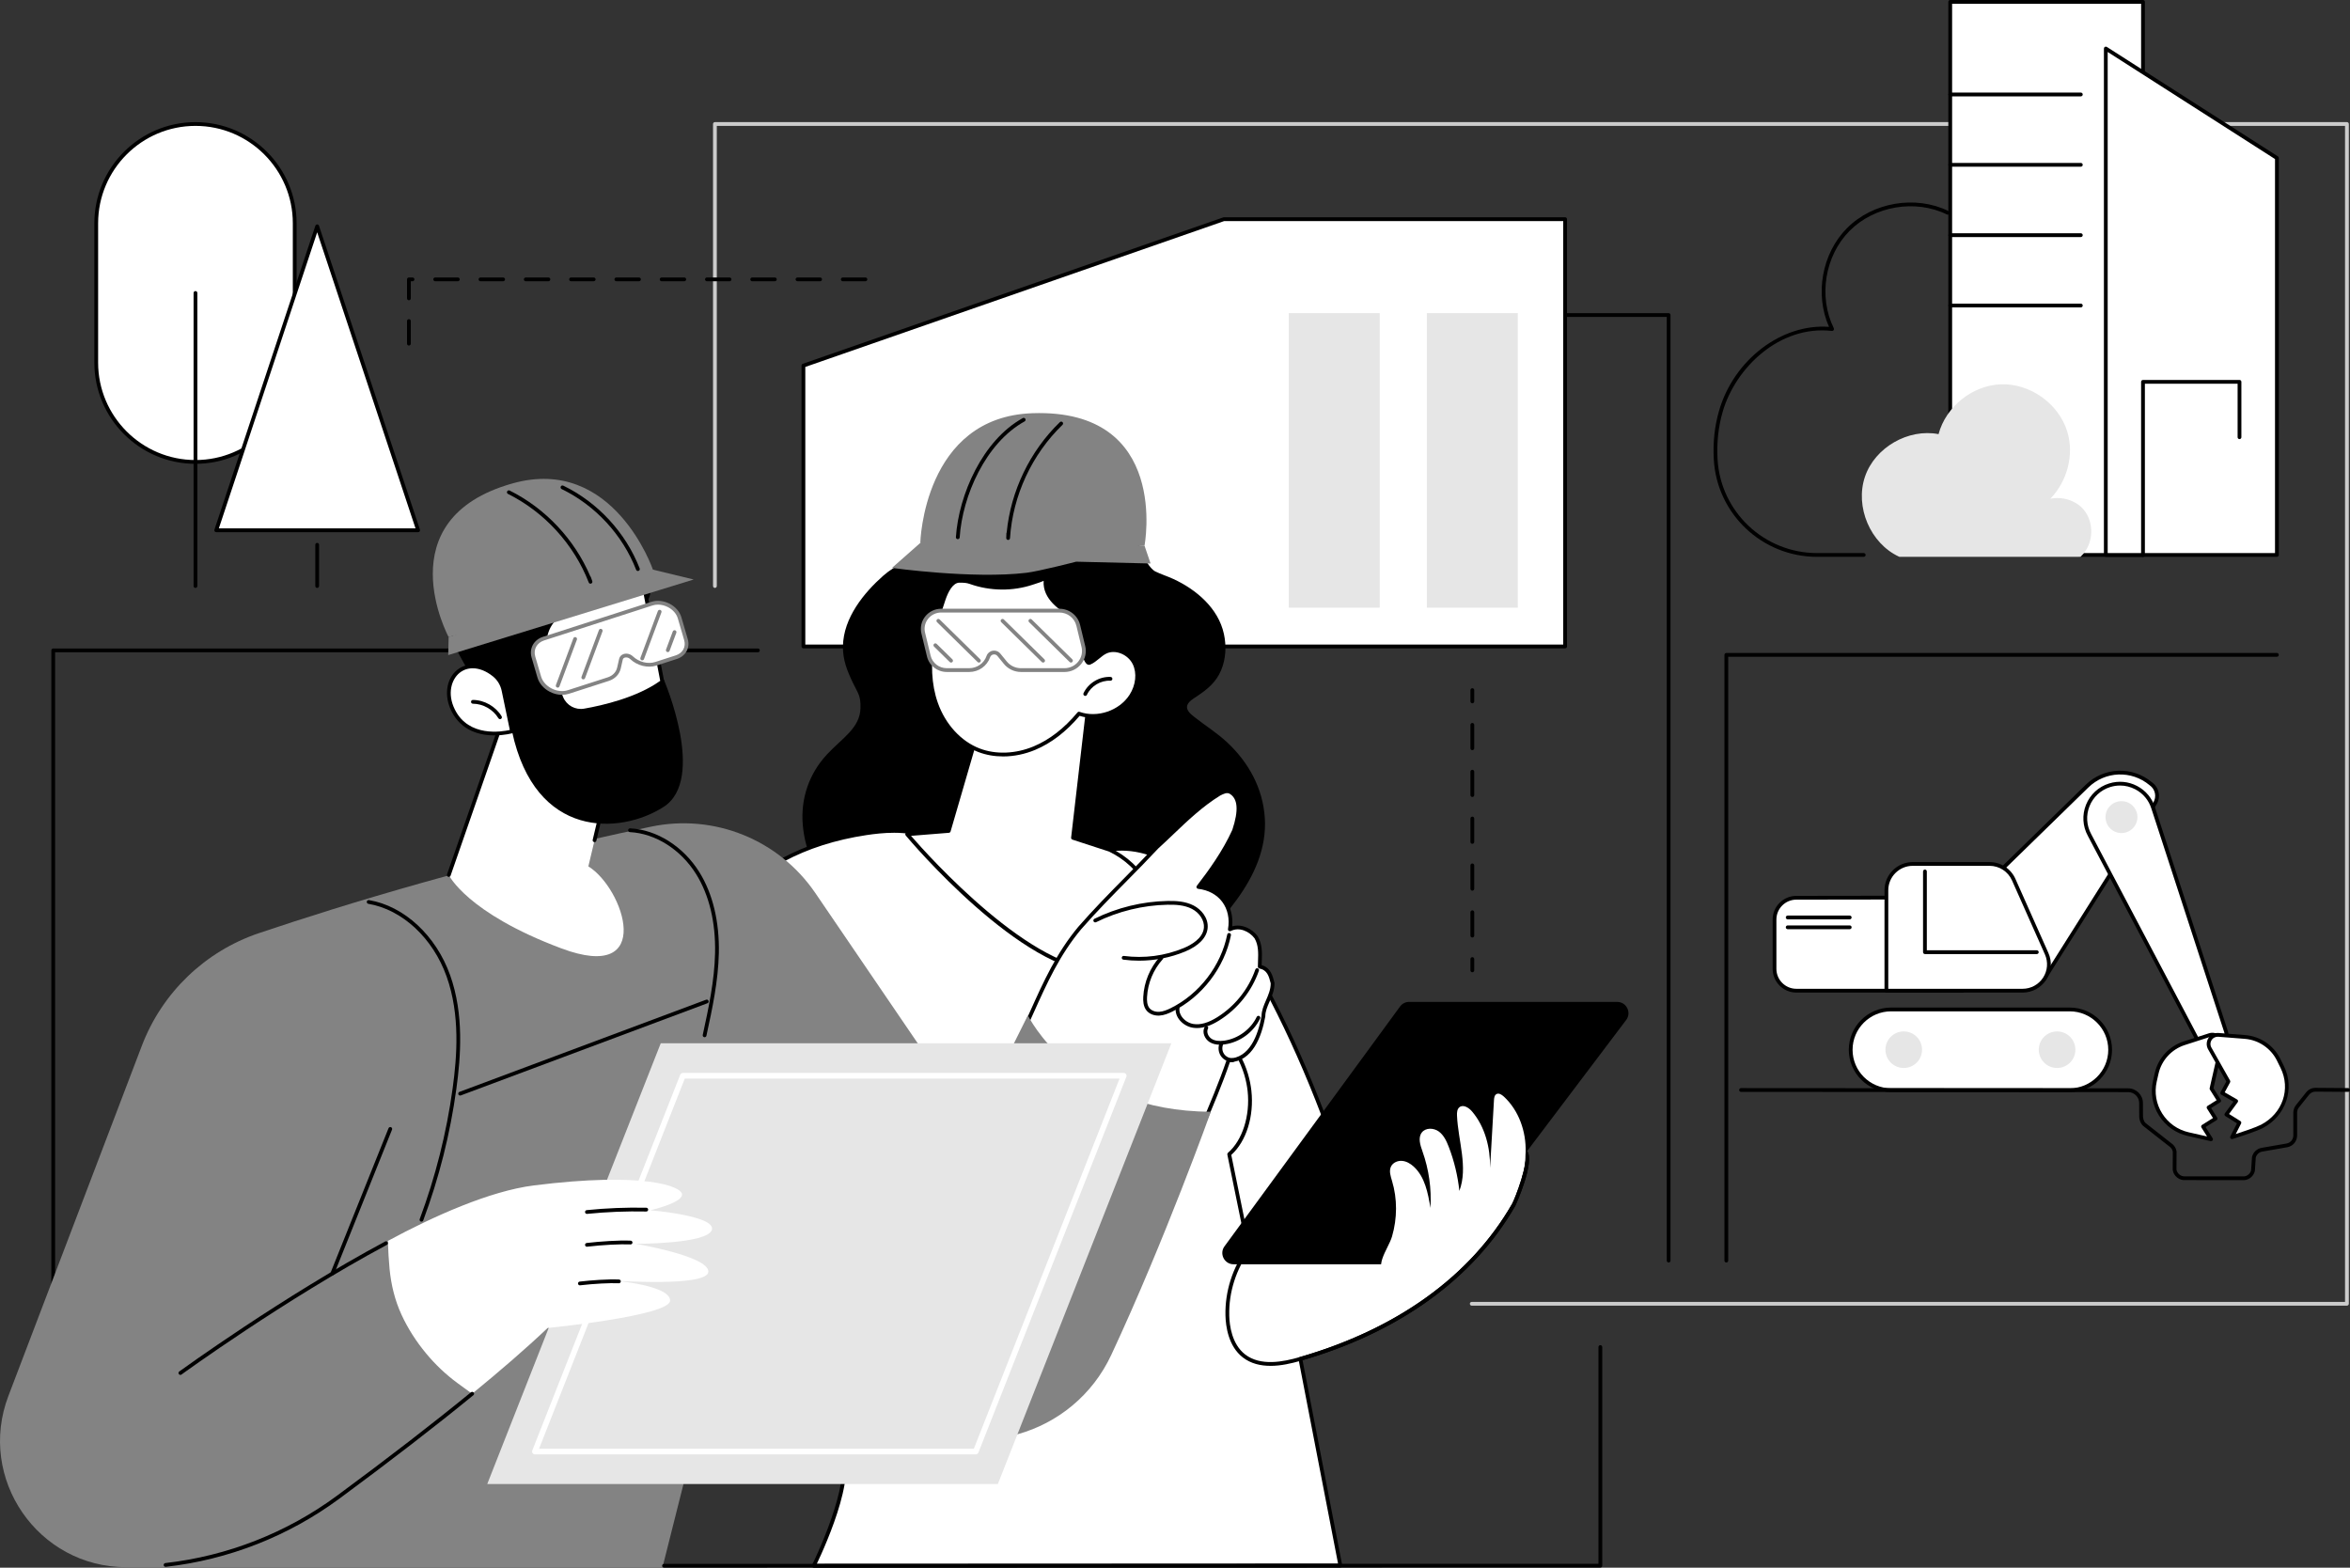
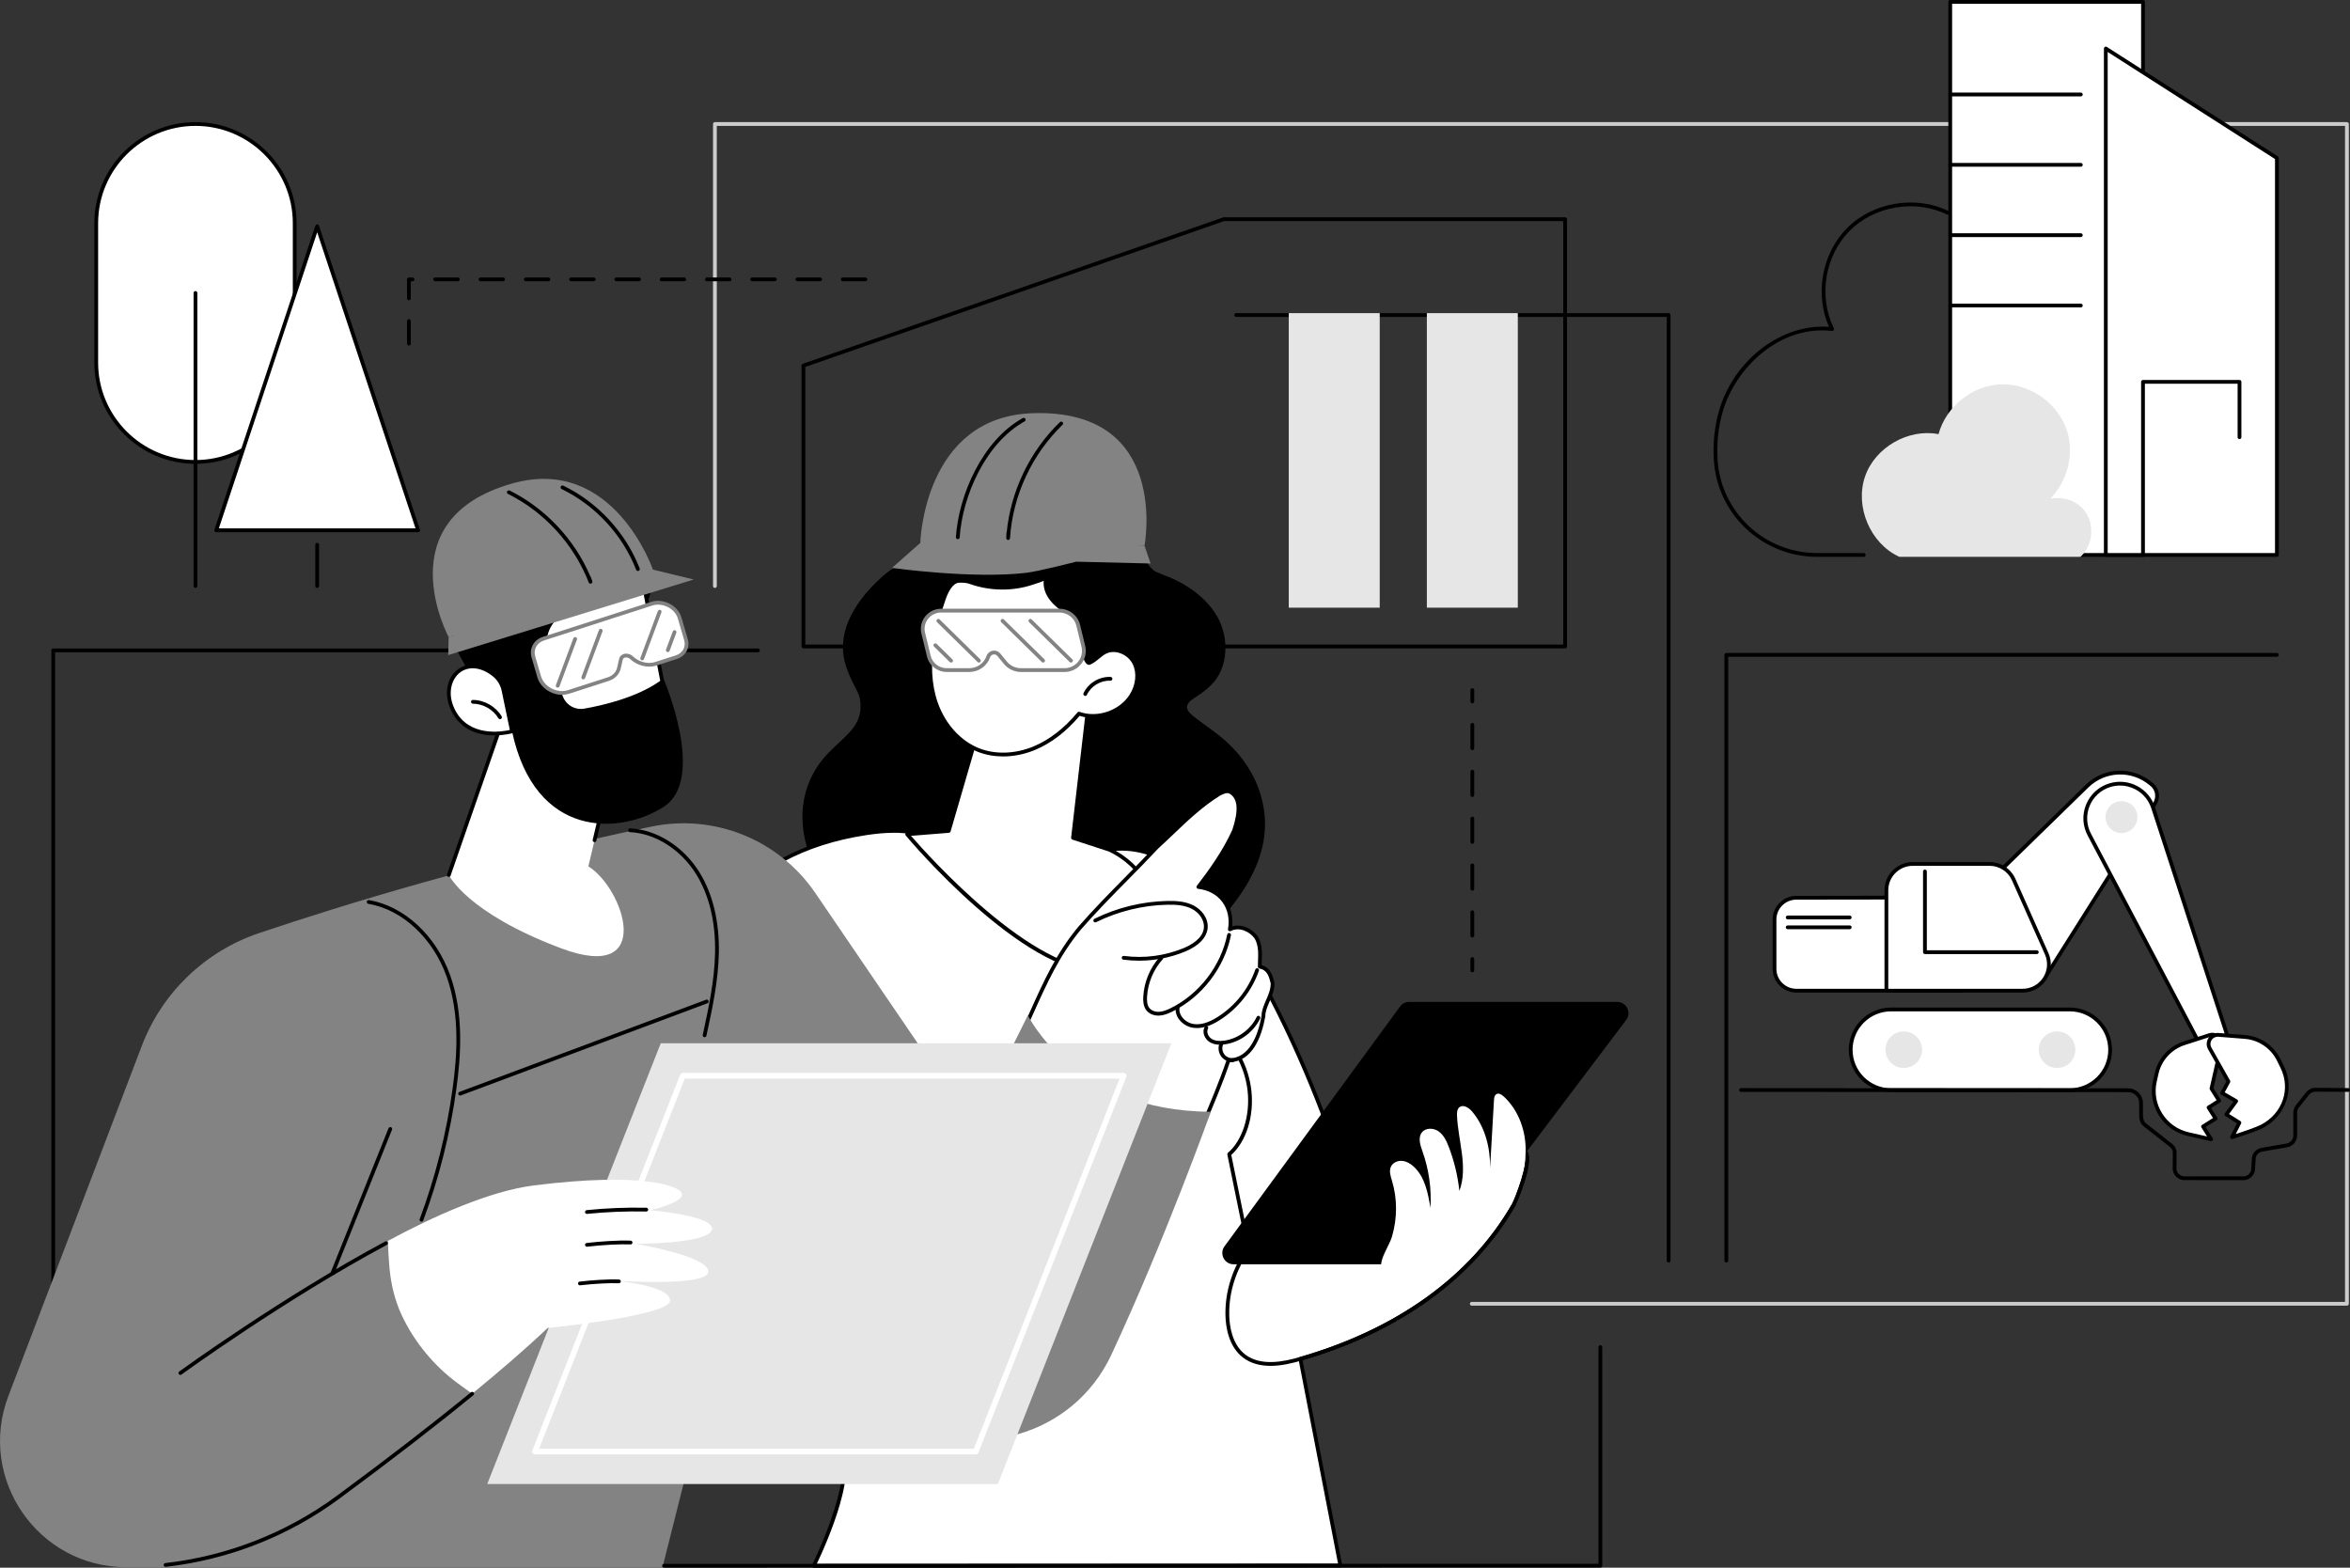
<svg xmlns="http://www.w3.org/2000/svg" id="Ebene_2" viewBox="0 0 1245.38 830.74">
  <rect x="0" y="0" width="1245.38" height="830.74" fill="#333333" stroke="none" />
  <defs>
    <style>      .cls-1 {        fill: #838383;      }      .cls-2 {        fill: #fff;      }      .cls-3 {        fill: #ccc;      }      .cls-4 {        fill: #e6e6e6;      }    </style>
  </defs>
  <g id="Illustration">
    <g id="Visiting_construction_site">
      <path class="cls-3" d="M1243.75,691.9h-463.8c-.55,0-1-.45-1-1s.45-1,1-1h462.8V66.71H379.87v243.84c0,.55-.45,1-1,1s-1-.45-1-1V65.71c0-.55.45-1,1-1h864.89c.55,0,1,.45,1,1v625.18c0,.55-.45,1-1,1Z" />
      <g>
        <g>
          <g>
            <polygon class="cls-2" points="1135.68 294.08 1102.09 294.08 1033.52 263.08 1033.52 1 1135.68 1 1135.68 294.08" />
            <path d="M1135.68,295.08h-33.58c-.14,0-.28-.03-.41-.09l-68.58-31c-.36-.16-.59-.52-.59-.91V1c0-.55.45-1,1-1h102.16c.55,0,1,.45,1,1v293.08c0,.55-.45,1-1,1ZM1102.31,293.08h32.37V2h-100.16v260.43l67.79,30.65Z" />
          </g>
          <path d="M1102.74,51.06h-69.22c-.55,0-1-.45-1-1s.45-1,1-1h69.22c.55,0,1,.45,1,1s-.45,1-1,1Z" />
          <path d="M1102.74,88.34h-69.22c-.55,0-1-.45-1-1s.45-1,1-1h69.22c.55,0,1,.45,1,1s-.45,1-1,1Z" />
          <path d="M1102.74,125.62h-69.22c-.55,0-1-.45-1-1s.45-1,1-1h69.22c.55,0,1,.45,1,1s-.45,1-1,1Z" />
          <path d="M1102.74,162.9h-69.22c-.55,0-1-.45-1-1s.45-1,1-1h69.22c.55,0,1,.45,1,1s-.45,1-1,1Z" />
        </g>
        <g>
          <g>
            <polygon class="cls-2" points="1206.65 294.08 1115.96 294.08 1115.96 25.71 1206.65 83.73 1206.65 294.08" />
            <path d="M1206.65,295.08h-90.68c-.55,0-1-.45-1-1V25.71c0-.37.2-.7.52-.88.32-.17.71-.16,1.02.03l90.68,58.02c.29.18.46.5.46.84v210.35c0,.55-.45,1-1,1ZM1116.96,293.08h88.68V84.28l-88.68-56.74v265.54Z" />
          </g>
          <path d="M1135.68,295.08c-.55,0-1-.45-1-1v-91.74c0-.55.45-1,1-1h51.14c.55,0,1,.45,1,1v29.35c0,.55-.45,1-1,1s-1-.45-1-1v-28.35h-49.14v90.74c0,.55-.45,1-1,1Z" />
        </g>
        <g>
          <path class="cls-4" d="M1006.8,294.08c-14.72-6.8-22.73-25.83-17.5-41.18,5.23-15.36,22.95-25.26,38.77-21.67,3.43-14.61,17.37-26.06,32.36-26.58,14.99-.52,29.7,9.93,34.14,24.26,4.44,14.33-1.78,31.27-14.44,39.32,6.83-5.27,17.73-4.13,23.31,2.45,5.59,6.57,4.96,17.52-1.34,23.41h-95.3Z" />
          <path class="cls-4" d="M1102.49,295.08h-95.91l-.2-.09c-15.21-7.02-23.46-26.44-18.03-42.41,5.27-15.49,22.96-25.62,38.98-22.52,3.9-14.6,17.94-25.87,33.06-26.4,15.47-.54,30.55,10.19,35.13,24.96,3.82,12.34,0,26.51-8.97,35.68,6.34-1.27,13.43.77,17.66,5.74,5.92,6.96,5.25,18.55-1.42,24.79l-.29.27ZM1007.02,293.08h94.67c5.67-5.6,6.16-15.67.99-21.76-4.88-5.74-14.04-7.08-20.48-3.29-.5.36-1.01.71-1.54,1.04l-1.15-1.64c.5-.39,1.03-.75,1.58-1.07,11.29-8.17,16.66-23.8,12.52-37.16-4.32-13.94-18.58-24.05-33.15-23.55-14.58.51-28.09,11.6-31.43,25.81l-.23.97-.97-.22c-15.31-3.49-32.54,6.14-37.6,21.01-5.09,14.98,2.58,33.17,16.78,39.86Z" />
        </g>
        <path d="M987.69,295.08h-24.71c-29.11,0-53.16-22.69-54.76-51.67-.5-8.97.44-17.62,2.78-25.71,7.84-27.15,33.25-46.35,58.29-44.49-7.66-17.2-3.79-38.92,9.51-52.3,13.72-13.8,36.36-17.61,53.84-9.06.5.24.7.84.46,1.34-.24.5-.84.7-1.34.46-16.73-8.19-38.41-4.54-51.55,8.67-13.13,13.21-16.66,34.91-8.38,51.61.16.33.13.72-.08,1.02-.21.3-.56.46-.93.42-27.58-3.15-51.1,19.34-57.9,42.89-2.28,7.88-3.19,16.3-2.7,25.04,1.54,27.91,24.71,49.78,52.76,49.78h24.71c.55,0,1,.45,1,1s-.45,1-1,1Z" />
      </g>
      <g>
        <path d="M914.87,669.02c-.55,0-1-.45-1-1v-320.99c0-.55.45-1,1-1h291.77c.55,0,1,.45,1,1s-.45,1-1,1h-290.77v319.99c0,.55-.45,1-1,1Z" />
        <path d="M884.29,669.02c-.55,0-1-.45-1-1V167.94h-228.18c-.55,0-1-.45-1-1s.45-1,1-1h229.18c.55,0,1,.45,1,1v501.09c0,.55-.45,1-1,1Z" />
      </g>
      <g>
        <g>
-           <polygon class="cls-2" points="829.43 342.58 425.77 342.58 425.77 193.74 648.59 116.15 829.43 116.15 829.43 342.58" />
          <path d="M829.43,343.58h-403.66c-.55,0-1-.45-1-1v-148.85c0-.43.27-.8.67-.94l222.82-77.59c.11-.04.22-.06.33-.06h180.84c.55,0,1,.45,1,1v226.43c0,.55-.45,1-1,1ZM426.77,341.58h401.66V117.15h-179.67l-221.99,77.3v147.13Z" />
        </g>
        <g>
          <rect class="cls-4" x="757.15" y="166.94" width="46.2" height="154.09" />
          <path class="cls-4" d="M804.36,322.02h-48.2v-156.09h48.2v156.09ZM758.15,320.02h44.2v-152.09h-44.2v152.09Z" />
        </g>
        <g>
          <rect class="cls-4" x="683.97" y="166.94" width="46.2" height="154.09" />
          <path class="cls-4" d="M731.18,322.02h-48.2v-156.09h48.2v156.09ZM684.97,320.02h44.2v-152.09h-44.2v152.09Z" />
        </g>
      </g>
      <g>
        <path d="M28.21,724.22c-.55,0-1-.45-1-1v-378.57c0-.55.45-1,1-1h373.45c.55,0,1,.45,1,1s-.45,1-1,1H29.21v377.57c0,.55-.45,1-1,1Z" />
        <g>
          <g>
            <path d="M438.28,399.75c8.11-8.69,17.45-13.91,17.73-24.47.18-6.7-1.25-7.68-4-13.41-3.09-6.46-5.4-12.18-5.29-19.41.24-15.17,11.31-28.51,21.4-37.41,6.4-5.64,14.42-8.86,22.33-11.37,6.26-1.99,1.25-17.24,3.3-23.48.63-1.91,1.42-3.78,2.37-5.59,4.88-9.33,13.73-15.94,23.29-19.89,10.85-4.47,22.91-5.25,34.51-4.55,11.59.7,23.43,2.41,33.84,7.87,4.87,2.56,9.34,6.08,12.9,10.32,5.7,5.01-3.78,2.23-2.77,10.11.38,2.94-5.51,2.75-6.17,5.65-.82,3.57,14.29,15.01,14.11,18.7-.14,2.86,4.06,8.83,6.33,9.96,3.12,1.54,6.49,2.57,9.66,4.03,12.14,5.59,23.82,15.48,26.79,29.1,1.39,6.37,1.06,13.13-1.44,19.19-2.67,6.45-7.37,10.23-13.02,13.99-1.73,1.15-4.27,2.59-4.96,4.7-.8,2.46,1.8,4.6,3.5,5.95,5.86,4.66,12.18,8.55,17.68,13.69,11.36,10.61,18.89,24.3,19.92,39.97,1.06,16.07-5.69,30.84-15.01,43.53-4.49,6.12-9.37,12-14.4,17.68-5.42,6.12-11.42,11.19-19.04,14.31-7.57,3.1-15.92,4.53-23.97,5.82-8.23,1.31-16.52,2.18-24.84,2.54-16.25.7-32.58-.54-48.57-3.52-15.72-2.93-31.1-7.67-45.72-14.16-13.37-5.93-26.29-13.79-36.23-24.66-9.63-10.53-15.86-23.55-17.08-37.85-1.18-13.94,3.34-27.13,12.86-37.33Z" />
            <g>
              <g>
                <path class="cls-2" d="M442.3,766.26c-20.28-10.58-33.11-31.32-42.82-52.03-22.83-48.69-33.9-102.65-33.73-156.42.08-26.67,3.4-54.72,18.98-76.36,16.87-23.42,45.7-35.58,74.23-39.88,11.49-1.73,23.69-2.28,34.29,2.5,13.77,6.21,22.16,20.02,32.53,31.01,12.06,12.77,27.63,22.2,44.53,26.97,10.79,3.05,23.83,3.8,30.88-6.55,3.16-4.63,4.14-10.37,3.39-15.93-1.55-11.67-9.18-20.66-16.58-29.27,14.21-2.3,28.82,3.38,40.04,12.4,11.22,9.02,19.52,21.11,27.08,33.36,23.11,37.43,40.87,78,55.08,119.63,5.03,14.73,9.68,30.12,8.08,45.6-1.81,17.51-5.06,34.23-17.99,46.18-4.18,3.87-11.63,10.24-11.63,10.24l21.64,111.89-279.05.12s27.21-55.03,11.04-63.46Z" />
                <path d="M431.26,830.72c-.35,0-.67-.18-.85-.47-.18-.29-.2-.66-.05-.97,7.45-15.06,24.02-55.58,11.47-62.13-21.88-11.41-34.61-34.05-43.26-52.49-22.31-47.58-34-101.82-33.83-156.85.07-23.53,2.32-53.55,19.17-76.94,15.11-20.98,41.71-35.28,74.89-40.28,10.17-1.53,23.32-2.62,34.85,2.58,10.25,4.62,17.62,13.43,24.75,21.95,2.61,3.11,5.3,6.33,8.09,9.28,12.01,12.71,27.25,21.95,44.08,26.7,9.79,2.76,22.91,3.94,29.79-6.15,2.84-4.16,3.98-9.58,3.23-15.24-1.54-11.53-9.4-20.68-16.35-28.75-.24-.27-.31-.65-.18-.99.12-.34.42-.59.78-.64,13.3-2.15,28.18,2.44,40.83,12.61,11.43,9.19,19.88,21.59,27.3,33.61,21.47,34.77,39.52,73.97,55.18,119.84,5.01,14.66,9.76,30.29,8.13,46.03-1.66,15.99-4.57,34.12-18.3,46.81-3.56,3.29-9.55,8.46-11.22,9.89l21.53,111.32c.06.29-.02.6-.21.83-.19.23-.47.36-.77.36l-279.05.12ZM473.64,441.31c-5.14,0-10.12.58-14.53,1.24-32.65,4.92-58.78,18.94-73.57,39.47-16.52,22.93-18.72,52.54-18.79,75.78-.17,54.74,11.46,108.68,33.64,155.99,8.51,18.16,21.02,40.43,42.37,51.57h0c15.52,8.1-5.6,54.34-9.9,63.35l276.24-.12-21.41-110.7c-.07-.35.06-.72.33-.95.07-.06,7.48-6.41,11.6-10.22,13.22-12.23,16.05-29.92,17.67-45.55,1.59-15.34-3.1-30.73-8.03-45.18-15.61-45.72-33.6-84.79-54.99-119.43-7.33-11.87-15.66-24.1-26.85-33.1-11.63-9.35-25.17-13.83-37.46-12.44,6.81,7.95,14.09,16.96,15.62,28.4.82,6.15-.45,12.06-3.56,16.63-5.97,8.77-17.04,11.17-31.98,6.95-17.18-4.85-32.73-14.27-44.99-27.25-2.83-2.99-5.54-6.24-8.17-9.37-6.99-8.34-14.21-16.97-24.04-21.41-6.13-2.77-12.8-3.67-19.2-3.67Z" />
              </g>
              <path d="M488.68,622.98c-.42,0-.82-.27-.95-.7l-22.44-70.46c-.17-.53.12-1.09.65-1.26.53-.17,1.09.12,1.26.65l22.44,70.46c.17.53-.12,1.09-.65,1.26-.1.03-.2.05-.3.05Z" />
              <path d="M661.67,662.85c-.46,0-.88-.33-.98-.8l-10.26-50.2c-.07-.36.05-.72.33-.96,7.64-6.54,11.83-19.68,10.42-32.68-1.06-9.76-6.21-27.94-28.8-40.04-.49-.26-.67-.87-.41-1.35.26-.49.86-.67,1.35-.41,23.4,12.53,28.74,31.43,29.85,41.59,1.48,13.59-2.7,26.86-10.66,34.03l10.14,49.63c.11.54-.24,1.07-.78,1.18-.07.01-.13.02-.2.02Z" />
              <g>
                <g>
                  <path class="cls-2" d="M650.43,697.07c.19,7.98,2.47,16.54,8.77,21.45,8.1,6.31,19.72,4.52,29.59,1.68,46.85-13.48,89.11-39.47,113.4-81.75,1-1.75,9.92-23.12,6.27-27.94-3.44-4.54-11.96,4.08-17.53,5.25-24.13,5.07-47.93,11.65-71.24,19.69-11.98,4.13-23.83,8.65-35.51,13.55-8.94,3.74-16.54,4.75-22.51,12.86-7.43,10.08-11.54,22.67-11.24,35.21Z" />
                  <path d="M673.28,723.79c-5.2,0-10.39-1.14-14.69-4.49-7.65-5.96-9.02-16.47-9.16-22.21-.3-12.69,3.75-25.41,11.43-35.83,4.8-6.51,10.5-8.58,17.11-10.97,1.88-.68,3.82-1.38,5.82-2.22,11.63-4.87,23.6-9.44,35.57-13.57,23.29-8.04,47.3-14.67,71.36-19.72,1.85-.39,4.21-1.76,6.49-3.08,4.37-2.53,9.31-5.4,12.04-1.79,4.38,5.8-6.08,28.83-6.2,29.04-22.25,38.73-61.67,67.16-113.99,82.21-4.57,1.31-10.19,2.64-15.79,2.64ZM651.43,697.04c.13,5.39,1.39,15.23,8.39,20.68,8.21,6.39,20.31,3.92,28.7,1.51,51.81-14.9,90.82-43.01,112.81-81.28,1.43-2.49,9.41-22.78,6.34-26.84-1.55-2.05-4.74-.41-9.45,2.32-2.42,1.4-4.92,2.86-7.08,3.31-23.98,5.03-47.9,11.65-71.12,19.66-11.94,4.12-23.87,8.67-35.45,13.52-2.05.86-4.01,1.57-5.91,2.26-6.3,2.28-11.74,4.25-16.18,10.27-7.41,10.06-11.34,22.35-11.04,34.6Z" />
                </g>
                <path d="M688.8,721.2c-.43,0-.83-.29-.96-.72-.15-.53.15-1.08.68-1.24,51.81-14.9,90.82-43.01,112.81-81.28,1.43-2.49,9.41-22.78,6.34-26.84-.33-.44-.25-1.07.19-1.4.44-.33,1.07-.25,1.4.19,4.38,5.8-6.08,28.83-6.2,29.04-22.25,38.73-61.67,67.16-113.99,82.21-.09.03-.19.04-.28.04Z" />
                <path d="M857.01,530.92h-110.23c-1.84,0-3.57.84-4.71,2.29l-93.02,127.07c-3.09,3.93-.29,9.69,4.71,9.69h107.25c1.79,0,3.49-.8,4.63-2.19l96-127.07c3.2-3.91.42-9.78-4.63-9.78Z" />
                <path class="cls-2" d="M796.82,580.99c-1.04-.95-2.51-1.88-3.75-1.22-1.08.58-1.27,2.01-1.34,3.24-.69,11.96-1.37,23.93-2.06,35.89.14-10.7-2.63-21.77-9.56-29.92-1.71-2.01-4.72-3.9-6.73-2.2-1.21,1.02-1.31,2.83-1.24,4.42.59,13.43,5.97,27.31,1.25,39.9-.84-8-2.74-15.89-5.64-23.4-1.19-3.08-2.66-6.24-5.34-8.15-2.68-1.91-6.91-2.03-8.92.59-2.13,2.77-.81,6.73.36,10.03,3.4,9.56,4.84,19.81,4.21,29.94-1.3-7.91-2.93-16.44-8.83-21.87-1.73-1.59-3.86-2.87-6.2-3.06-2.34-.19-4.88.91-5.89,3.03-1.11,2.33-.19,5.07.55,7.54,2.88,9.54,2.81,19.91.02,29.46-2.09,7.16-11.07,16.8-1.57,22.4,3.26,1.92,7.28,2.07,11.02,1.53,10.57-1.52,19.76-7.9,28.03-14.67,8.44-6.91,16.45-14.5,22.61-23.5,6.16-9,10.39-19.55,10.71-30.45.31-10.9-3.61-22.14-11.65-29.51Z" />
              </g>
            </g>
            <g>
              <g>
                <g>
                  <path class="cls-2" d="M528.28,352.76l-25.5,87.56-22.05,1.76s62.97,75.08,104.43,72.4c41.46-2.67,33.74-49.62,2.84-64.2l-19.38-6.32,9-77.59-49.34-13.62Z" />
                  <path d="M582.96,515.56c-41.42,0-100.45-69.81-102.99-72.83-.24-.29-.3-.68-.16-1.03s.47-.58.84-.61l21.36-1.71,25.3-86.9c.15-.53.7-.83,1.23-.68l49.34,13.62c.47.13.78.59.73,1.08l-8.9,76.78,18.6,6.06s.08.03.12.05c17.63,8.32,28.97,27.84,25.8,44.44-2.42,12.73-13,20.62-29.01,21.66-.75.05-1.51.07-2.28.07ZM482.78,442.92c9.12,10.5,65.04,72.99,102.33,70.57,15.25-.98,24.9-8.1,27.17-20.03,3-15.73-7.82-34.27-24.64-42.23l-19.32-6.3c-.45-.15-.74-.59-.68-1.07l8.9-76.74-47.56-13.13-25.22,86.61c-.12.4-.47.68-.88.72l-20.09,1.61ZM502.79,440.32h0,0Z" />
                </g>
                <g>
                  <g>
                    <path class="cls-2" d="M494.37,338.48c-2.09,11.39-2.14,23.38,1.7,34.31,3.85,10.92,11.95,20.66,22.76,24.79,9.38,3.59,20.11,2.72,29.37-1.15,9.26-3.87,17.15-10.56,23.58-18.26,9.89,3.52,21.94-.58,27.64-9.4,3.29-5.09,4.44-11.85,1.76-17.29-2.68-5.43-9.75-8.68-15.22-6.09-3.12,1.47-5.34,4.48-8.52,5.83-3.54,1.5-5.88-22.83-9.08-24.97-3.19-2.15-16.69-8.79-13.94-20.59-.26,1.12-6.19,2.8-7.24,3.15-2.66.9-5.39,1.56-8.16,1.99-5.47.85-11.07.79-16.52-.16-2.76-.48-5.49-1.19-8.13-2.13-2.1-.75-3.56-.74-5.79-.76-4.68-.05-7.34,6.48-8.47,9.78-2.35,6.85-4.43,13.81-5.73,20.94Z" />
                    <path d="M531.59,400.85c-4.58,0-9.04-.77-13.11-2.33-10.42-3.99-19.15-13.48-23.35-25.39-3.55-10.07-4.13-21.79-1.74-34.82,1.14-6.22,2.97-12.92,5.77-21.08,2.39-6.98,5.53-10.5,9.42-10.46h.23c2.15.03,3.7.04,5.89.82,2.56.91,5.24,1.61,7.97,2.08,5.38.93,10.83.99,16.2.15,2.73-.42,5.42-1.08,8-1.95.15-.05.4-.13.73-.23,4.27-1.33,5.58-2.01,5.91-2.34.18-.45.67-.72,1.16-.61.54.12.87.66.75,1.2,0,0,0,0,0,0-2.28,9.84,7.83,16.02,12.15,18.66.56.34,1.03.63,1.38.87,1.69,1.14,2.79,5.6,4.44,12.78.97,4.24,2.59,11.29,3.78,12.07,1.48-.64,2.75-1.69,4.1-2.8,1.32-1.08,2.68-2.21,4.29-2.97,5.75-2.72,13.48.34,16.55,6.55,2.67,5.4,1.97,12.4-1.82,18.27-5.78,8.95-18.02,13.26-28.15,10.02-7.15,8.42-15.06,14.48-23.52,18.02-5.55,2.32-11.38,3.49-17.01,3.49ZM508.52,308.76c-3.59,0-6.04,4.94-7.47,9.1-2.76,8.07-4.58,14.68-5.7,20.8-2.33,12.69-1.77,24.06,1.66,33.79,4,11.37,12.29,20.41,22.18,24.19,8.6,3.29,19.03,2.88,28.63-1.13,8.34-3.49,16.15-9.53,23.2-17.98.27-.32.71-.44,1.1-.3,9.41,3.34,21.04-.61,26.46-9,3.36-5.2,4.03-11.6,1.7-16.3-2.56-5.17-9.18-7.86-13.9-5.63-1.39.66-2.6,1.65-3.88,2.71-1.42,1.17-2.9,2.39-4.68,3.14-.5.21-1.05.19-1.54-.06-1.94-.99-3.12-5.75-4.88-13.44-1.05-4.56-2.48-10.81-3.6-11.56-.33-.22-.78-.5-1.31-.82-4.35-2.66-14.11-8.63-13.41-18.46-1.11.5-2.7,1.06-4.9,1.75-.3.09-.54.17-.68.22-2.68.91-5.48,1.59-8.33,2.03-5.58.87-11.25.81-16.85-.16-2.84-.49-5.63-1.22-8.3-2.17-1.87-.66-3.14-.68-5.24-.7h-.23s-.03,0-.04,0ZM494.37,338.48h0,0ZM553.45,305.43h0s0,0,0,0Z" />
                  </g>
                  <g>
                    <path class="cls-2" d="M588.5,359.72c-5.52-.28-11.04,3.05-13.39,8.05l13.39-8.05Z" />
                    <path d="M575.11,368.77c-.14,0-.29-.03-.42-.1-.5-.23-.71-.83-.48-1.33,2.52-5.37,8.41-8.92,14.35-8.62.55.03.98.5.95,1.05-.03.55-.51.97-1.05.95-5.13-.26-10.25,2.82-12.44,7.47-.17.36-.53.58-.91.58Z" />
                  </g>
                </g>
              </g>
              <g>
                <path class="cls-1" d="M609.74,298.61l-39.43-.96s-19.64,5.08-26.34,5.88c-28.46,3.41-71.26-2.59-71.26-2.59l15-13.24,118.83,1.48,3.21,9.43Z" />
                <path class="cls-1" d="M499.47,296.39l-11.76-8.7s1.63-66.82,59.56-68.73c73.09-2.41,59.26,70.21,59.26,70.21l-107.06,7.22Z" />
                <g>
                  <path d="M534.26,286.13s-.03,0-.05,0c-.55-.03-.97-.49-.95-1.03l.08-2.45c0-.19.06-.36.16-.51,2.14-21.95,12.31-43.12,28.19-58.45.4-.38,1.03-.37,1.41.02.38.4.37,1.03-.03,1.41-16.23,15.67-26.37,37.57-27.82,60.07-.03.53-.47.94-1,.94Z" />
                  <path d="M507.58,285.71s-.04,0-.07,0c-.55-.04-.97-.51-.93-1.06,1.47-22.43,14.12-51.3,35.44-63.09.49-.27,1.09-.09,1.36.39.27.48.09,1.09-.39,1.36-20.7,11.44-32.98,39.59-34.41,61.47-.04.53-.47.93-1,.93Z" />
                </g>
              </g>
              <g>
                <g>
                  <path class="cls-2" d="M571.42,331.39l2.71,11.2c1.54,6.38-3.38,12.51-10.06,12.51h-22.95c-3.25,0-6.32-1.45-8.35-3.94l-3.42-4.19c-1.59-1.95-4.75-1.4-5.56.97-1.47,4.28-5.55,7.17-10.15,7.17h-11.86c-4.55,0-8.5-3.07-9.55-7.42l-2.95-12.22c-1.46-6.06,3.21-11.88,9.55-11.88h62.54c4.79,0,8.95,3.23,10.06,7.81Z" />
                  <path class="cls-1" d="M564.07,356.1h-22.95c-3.57,0-6.89-1.57-9.13-4.31l-3.42-4.19c-.52-.64-1.31-.93-2.14-.78-.81.14-1.44.68-1.7,1.44-1.61,4.69-6.07,7.84-11.09,7.84h-11.86c-5.03,0-9.36-3.37-10.52-8.18l-2.95-12.22c-.76-3.15-.04-6.43,1.97-8.99,2.06-2.62,5.18-4.13,8.55-4.13h62.54c5.28,0,9.81,3.53,11.03,8.58l2.71,11.2c.8,3.3.05,6.73-2.07,9.42-2.16,2.75-5.43,4.33-8.96,4.33ZM526.86,344.78c1.26,0,2.44.55,3.26,1.56l3.42,4.19c1.85,2.27,4.62,3.57,7.58,3.57h22.95c2.92,0,5.61-1.3,7.39-3.56,1.73-2.2,2.35-5.01,1.69-7.71l-2.71-11.2c-1-4.15-4.74-7.05-9.09-7.05h-62.54c-2.75,0-5.3,1.23-6.98,3.36-1.63,2.07-2.22,4.73-1.6,7.28l2.95,12.22c.95,3.92,4.48,6.65,8.58,6.65h11.86c4.17,0,7.87-2.61,9.2-6.49.5-1.46,1.71-2.49,3.24-2.76.26-.05.52-.07.78-.07Z" />
                </g>
                <path class="cls-1" d="M567.56,351.11c-.25,0-.51-.1-.7-.29l-21.51-21.13c-.39-.39-.4-1.02-.01-1.41.39-.39,1.02-.4,1.41-.01l21.51,21.13c.39.39.4,1.02.01,1.41-.2.2-.45.3-.71.3Z" />
                <path class="cls-1" d="M552.8,351.11c-.25,0-.51-.1-.7-.29l-21.51-21.13c-.39-.39-.4-1.02-.01-1.41.39-.39,1.02-.4,1.41-.01l21.51,21.13c.39.39.4,1.02.01,1.41-.2.2-.45.3-.71.3Z" />
                <path class="cls-1" d="M518.78,351.11c-.25,0-.51-.1-.7-.29l-21.51-21.13c-.39-.39-.4-1.02-.01-1.41.39-.39,1.02-.4,1.41-.01l21.51,21.13c.39.39.4,1.02.01,1.41-.2.2-.45.3-.71.3Z" />
                <path class="cls-1" d="M504.02,351.11c-.25,0-.51-.1-.7-.29l-8.33-8.18c-.39-.39-.4-1.02-.01-1.41.38-.39,1.02-.4,1.41-.01l8.33,8.18c.39.39.4,1.02.01,1.41-.2.2-.45.3-.71.3Z" />
              </g>
            </g>
          </g>
          <g>
            <g>
              <g>
                <path class="cls-2" d="M545.45,572.89c8.16,12.38,19.25,22.59,31.69,30.57,12.93,8.29,27.27,14.3,41.99,18.57,2.98.86,5.99,1.64,9.01,2.36,14.07-35.59,23.23-62.64,23.23-62.64,16.02,1.79,17.67-23.22,17.67-23.22,12.8-23.46-1.84-26.45-1.84-26.45,5.16-25.26-15.45-19.59-15.45-19.59,3.55-20.72-16.72-22.47-16.72-22.47,21.7-25.83,27.59-51.61,14.37-50.19-10.2,1.1-56.1,49.55-76.52,71.62-6.47,6.99-11.9,14.85-16.14,23.38l-20.21,40.6c2.34,6.11,5.31,11.97,8.93,17.46Z" />
                <path d="M628.23,619.54c-.12,0-.25-.02-.37-.07-.51-.2-.77-.78-.56-1.3,2.86-7.24,5.91-14.45,8.87-21.42,4.86-11.46,9.89-23.31,13.93-35.16.14-.4.52-.68.95-.68,11.06,0,15.62-12.2,17.5-22.47.02-2.98,1.22-5.73,2.38-8.38,1.21-2.78,2.46-5.65,2.49-8.93-.95-3.8-1.81-7.06-6.01-7.91-.47-.09-.8-.5-.8-.98,0-.96.04-1.97.08-2.99.15-4.12.31-8.38-1.85-12.04-2.73-3.61-8.07-6.18-12.61-3.83-.34.17-.74.14-1.05-.08-.31-.22-.46-.6-.39-.98.93-5.42-.17-10.55-3.1-14.45-2.89-3.84-7.41-6.27-12.75-6.86-.36-.04-.67-.27-.81-.6-.14-.33-.09-.72.13-1,6.42-8.32,13.67-18.34,18.8-29.62,3.45-10.38,2.96-16.67-1.51-19.22-1.45-.72-3.05.08-4.9,1-9.33,5.75-17.27,13.32-24.95,20.65-2.58,2.46-5.24,5-7.93,7.44-5.4,5.8-10.95,11.43-16.32,16.87-8.03,8.15-16.34,16.57-24.5,25.9-11.42,13.71-18.08,28.49-25.12,44.14-1.86,4.14-3.79,8.41-5.82,12.7-.24.5-.83.71-1.33.48-.5-.24-.71-.83-.48-1.33,2.02-4.26,3.94-8.53,5.8-12.66,7.1-15.77,13.81-30.67,25.42-44.61,8.21-9.39,16.54-17.84,24.59-26.01,5.36-5.44,10.9-11.06,16.34-16.89,2.73-2.48,5.38-5.02,7.95-7.47,7.76-7.4,15.78-15.05,25.36-20.95,2.11-1.06,4.42-2.22,6.81-1.02,8.12,4.64,3.85,17.45,2.45,21.66-.01.03-.02.07-.04.1-4.94,10.87-11.79,20.56-18.02,28.71,5.14.95,9.5,3.53,12.41,7.39,2.95,3.92,4.24,8.92,3.71,14.25,5.1-1.56,10.59,1.27,13.48,5.14.02.03.04.06.06.09,2.5,4.17,2.32,8.96,2.16,13.18-.03.72-.05,1.43-.07,2.13,4.79,1.36,5.84,5.57,6.78,9.31.02.08.03.16.03.24,0,3.75-1.35,6.85-2.66,9.85-1.14,2.61-2.21,5.08-2.21,7.68,0,.06,0,.12-.02.18-1.97,10.82-6.82,23.69-18.76,24.18-4.03,11.7-8.97,23.36-13.76,34.64-2.95,6.96-6,14.16-8.85,21.38-.16.39-.53.63-.93.63Z" />
                <path d="M603.66,509.09c-2.77,0-5.55-.18-8.31-.54-.55-.07-.93-.57-.86-1.12.07-.55.55-.94,1.12-.86,10.71,1.41,21.66-.02,31.64-4.14,3.8-1.57,10.24-5.05,10.76-10.82.33-3.77-2.28-7.87-6.35-9.97-4.03-2.08-8.79-2.28-12.9-2.2-13.07.26-26.17,3.46-37.89,9.25-.5.25-1.09.04-1.34-.45-.25-.5-.04-1.09.45-1.34,11.98-5.93,25.38-9.2,38.74-9.46,4.37-.09,9.43.14,13.85,2.42,4.04,2.08,7.9,6.58,7.42,11.92-.45,5.05-4.71,9.48-11.99,12.49-7.74,3.19-16.03,4.82-24.36,4.82Z" />
                <path d="M613.87,538.19c-2.6,0-4.94-1.02-6.33-2.78-1.72-2.18-1.78-5.13-1.67-7.17.42-7.86,3.56-15.41,8.84-21.26.37-.41,1-.44,1.41-.07.41.37.44,1,.07,1.41-4.97,5.51-7.92,12.62-8.32,20.03-.09,1.71-.06,4.17,1.24,5.82,1.08,1.37,3.08,2.14,5.24,2.01,2.15-.13,4.26-1.05,6.05-1.93,15.17-7.49,26.65-22.45,29.98-39.04.11-.54.64-.89,1.18-.78.54.11.89.64.78,1.18-3.44,17.18-15.34,32.68-31.05,40.44-1.97.97-4.31,1.98-6.82,2.13-.2.01-.4.02-.59.02Z" />
                <path d="M634.33,544.78c-.75,0-1.48-.06-2.2-.17-2.91-.46-5.68-2.18-7.41-4.59-1.4-1.95-1.97-4.2-1.6-6.34.09-.54.6-.91,1.15-.82.54.09.91.61.82,1.15-.35,2.06.49,3.77,1.26,4.84,1.4,1.96,3.74,3.41,6.1,3.78,3.7.59,7.85-.59,12.68-3.62,9.35-5.87,16.51-14.84,20.15-25.26.18-.52.75-.8,1.27-.61.52.18.8.75.61,1.27-3.79,10.85-11.24,20.19-20.98,26.3-4.35,2.73-8.25,4.07-11.85,4.07Z" />
                <path d="M646.59,553.63c-2.23,0-4.12-.49-5.64-1.47-2.45-1.58-4.12-5.09-2.54-8.01.26-.49.87-.67,1.35-.41.49.26.67.87.41,1.35-.98,1.82.2,4.3,1.87,5.38,1.65,1.06,3.94,1.4,6.81.98,7.25-1.04,13.98-5.98,17.15-12.58.24-.5.84-.71,1.33-.47.5.24.71.84.47,1.33-3.51,7.29-10.66,12.54-18.67,13.69-.89.13-1.74.19-2.54.19Z" />
                <path d="M653,562.76c-2.35,0-4.68-1.22-6-3.17-1.38-2.04-1.62-4.81-.59-7.05.23-.5.82-.72,1.33-.49.5.23.72.82.5,1.33-.74,1.62-.57,3.62.43,5.1,1,1.48,2.8,2.37,4.58,2.29.55-.03,1.02.4,1.05.95.03.55-.4,1.02-.95,1.05-.11,0-.22,0-.33,0Z" />
              </g>
              <path class="cls-1" d="M137.18,494.51c44.83-15.13,119.36-38.03,208-56.47,33.39-6.94,67.68,6.99,86.89,35.18l83.75,122.89,28.9-58.06s24.44,50.9,96.96,51.08c0,0-24.35,67.98-52.74,128.82-20.12,43.11-73.97,58.39-113.41,31.8-29.08-19.6-60.19-48.82-81.09-91.32l-43.33,172.06H66.96c-46.86,0-79.2-46.95-62.51-90.75l70.71-185.55c10.73-28.16,33.48-50.05,62.03-59.69Z" />
              <path d="M176.14,675.77c-.12,0-.25-.02-.37-.07-.51-.21-.76-.79-.56-1.3l30.69-76.53c.21-.51.79-.76,1.3-.56.51.21.76.79.56,1.3l-30.69,76.53c-.16.39-.53.63-.93.63Z" />
              <path d="M488.67,646.69c-.16,0-.33-.04-.48-.12-.48-.27-.66-.87-.4-1.36l27.15-49.57c.26-.48.87-.66,1.36-.4.48.27.66.87.4,1.36l-27.15,49.57c-.18.33-.52.52-.88.52Z" />
              <g>
                <polygon class="cls-4" points="528.82 786.41 258.22 786.41 350.16 552.86 620.77 552.86 528.82 786.41" />
                <path class="cls-2" d="M517.11,770.71h-233.63c-.5,0-.96-.25-1.24-.66-.28-.41-.34-.93-.16-1.39l78.4-199.14c.23-.57.78-.95,1.4-.95h233.63c.5,0,.96.25,1.24.66.28.41.34.93.16,1.39l-78.4,199.14c-.23.57-.78.95-1.4.95ZM285.68,767.71h230.41l77.22-196.14h-230.41l-77.22,196.14Z" />
                <g>
                  <path class="cls-2" d="M344.59,641.35s16.79-3.8,16.87-8.3c.08-4.49-20.58-12.18-78.57-4.86-23.33,2.94-53.23,16.36-77.32,29.38,0,.26.01.53.02.79.17,4.7.4,9.38.86,14.06.84,8.48,2.78,16.59,6.36,24.34,3.4,7.35,7.83,14.22,13,20.45,4.88,5.88,10.41,11.13,16.55,15.66,2.6,1.92,5.25,3.78,7.85,5.71,14.72-12.04,28.56-23.97,40.01-34.85,0,0,64.91-6.39,64.91-14.53s-29.68-10.58-29.68-10.58c0,0,49.9,3.5,49.95-4.77.05-8.27-38.63-14.72-38.63-14.72,0,0,38.13.13,40.48-7.38,2.34-7.51-32.67-10.41-32.67-10.41Z" />
                  <path d="M95.59,728.59c-.31,0-.61-.14-.81-.41-.33-.45-.23-1.07.22-1.4.54-.39,54.89-39.82,109.11-68.88.49-.26,1.09-.08,1.35.41.26.49.08,1.09-.41,1.35-54.1,29-108.34,68.34-108.88,68.74-.18.13-.38.19-.59.19Z" />
                  <path d="M87.73,830.3c-.5,0-.93-.38-.99-.89-.06-.55.33-1.04.88-1.11,32.89-3.72,64.35-16.06,90.97-35.7,27.07-19.96,50.96-38.41,71.01-54.81.43-.35,1.06-.29,1.41.14.35.43.29,1.06-.14,1.41-20.08,16.43-44,34.89-71.09,54.88-26.91,19.85-58.7,32.32-91.93,36.08-.04,0-.08,0-.11,0Z" />
                  <path d="M311.04,660.67c-.5,0-.93-.37-.99-.88-.06-.55.33-1.05.88-1.11,7.01-.82,16.93-1.52,23.3-1.23.55.03.98.49.95,1.04-.02.55-.49.98-1.04.95-5.33-.24-14.79.25-22.98,1.21-.04,0-.08,0-.12,0Z" />
                  <path d="M307.31,681.13c-.5,0-.93-.37-.99-.88-.06-.55.33-1.05.88-1.11,6.26-.73,15.14-1.36,20.84-1.1.55.03.98.49.95,1.04-.03.55-.51.98-1.04.95-4.77-.22-13.2.23-20.51,1.08-.04,0-.08,0-.12,0Z" />
                  <path d="M311.04,643.27c-.51,0-.94-.38-.99-.9-.06-.55.34-1.04.89-1.1,10.45-1.06,21.08-1.49,31.58-1.26.55.01.99.47.98,1.02-.01.55-.46.98-1,.98,0,0-.01,0-.02,0-10.42-.22-20.97.2-31.34,1.25-.03,0-.07,0-.1,0Z" />
                </g>
              </g>
              <path d="M223.36,647.38c-.12,0-.23-.02-.35-.06-.52-.19-.78-.77-.59-1.29,8.34-22.33,14.21-45.63,17.45-69.25,2.32-16.92,4.05-38.96-3.19-59.3-7.25-20.38-23.54-35.5-41.48-38.53-.54-.09-.91-.61-.82-1.15.09-.54.61-.91,1.15-.82,18.65,3.15,35.54,18.78,43.03,39.83,7.38,20.75,5.63,43.1,3.28,60.24-3.26,23.77-9.16,47.21-17.55,69.68-.15.4-.53.65-.94.65Z" />
              <path d="M373.4,549.65c-.07,0-.14,0-.21-.02-.54-.12-.88-.65-.77-1.19,3.06-14.13,6.23-28.74,6.53-43.43.34-16.28-3.13-30.73-10.04-41.8-8.13-13.05-21.58-21.57-35.09-22.25-.55-.03-.98-.5-.95-1.05.03-.55.51-.97,1.05-.95,14.16.71,28.22,9.59,36.69,23.19,7.11,11.4,10.68,26.24,10.34,42.9-.31,14.88-3.49,29.59-6.58,43.81-.1.47-.52.79-.98.79Z" />
              <path d="M243.85,580.55c-.41,0-.79-.25-.94-.65-.19-.52.07-1.09.59-1.29l130.7-48.84c.52-.19,1.09.07,1.29.59.19.52-.07,1.09-.59,1.29l-130.7,48.84c-.12.04-.23.06-.35.06Z" />
            </g>
            <g>
              <path class="cls-2" d="M271.85,365.89l-34,97.8s9.38,20.04,59.59,38.86c50.21,18.82,33.18-31.9,14.36-43.43l11.44-48.21-51.39-45.02Z" />
              <path d="M237.85,464.69c-.11,0-.22-.02-.33-.06-.52-.18-.8-.75-.62-1.27l34-97.8c.11-.31.37-.55.69-.64.32-.08.66,0,.91.21l51.39,45.02c.28.24.4.62.31.98l-8.16,34.38c-.13.54-.67.87-1.2.74-.54-.13-.87-.67-.74-1.2l8.02-33.79-49.82-43.65-33.51,96.4c-.14.41-.53.67-.94.67Z" />
              <path d="M252.47,362.52s-22.82-35.34-17.78-44.64c5.04-9.3,10.58-10.56,10.58-10.56,0,0,41.31-71.91,62.1-42.38,0,0,15.99,7.06,27.28,24.94,0,0,17.21,19.5,6.97,30.62-10.23,11.12,2.32,36.59,10.2,39.72,0,0,22.76,52.72-.18,67.4-22.94,14.68-68.03,17.18-80.29-40.06l-18.89-25.05Z" />
              <g>
                <path class="cls-2" d="M266.85,365.89l4.5,21.68s-22.36,6.54-31.18-11.08c-8.09-16.16,6.34-31.13,21.64-18.86,2.59,2.08,4.36,5.02,5.04,8.27Z" />
                <path d="M262.05,389.71c-7.49,0-17.48-2.23-22.77-12.78-4.09-8.17-2.85-17.18,3-21.92,4.3-3.48,11.86-4.83,20.16,1.82,2.75,2.2,4.66,5.34,5.39,8.85l4.5,21.68c.11.51-.2,1.02-.7,1.16-.1.03-4.19,1.18-9.59,1.18ZM250.52,354.13c-2.56,0-4.96.81-6.98,2.44-4.19,3.38-6.75,10.92-2.47,19.47,7.37,14.73,24.95,11.74,29.11,10.79l-4.31-20.73c-.63-3.05-2.3-5.79-4.68-7.7-3.53-2.83-7.25-4.27-10.68-4.27Z" />
              </g>
              <path d="M264.99,381.1c-.34,0-.67-.17-.86-.48-2.79-4.65-8.1-7.67-13.52-7.71-.55,0-1-.45-.99-1.01,0-.55.45-.99,1-.99h0c6.1.04,12.08,3.45,15.22,8.68.29.47.13,1.09-.34,1.37-.16.1-.34.14-.51.14Z" />
              <g>
                <path class="cls-2" d="M341.68,312.62s-32.5,4.09-45.02,12.85c-6.54,4.57-9.45,12.79-7.25,20.46,2.2,7.71,5.15,17.12,8.17,24.04,2.06,4.73,7.08,7.43,12.16,6.54,10.41-1.82,28.8-6.14,41.24-15.29l-9.3-48.6Z" />
                <path d="M307.79,377.68c-4.78,0-9.17-2.81-11.13-7.31-2.52-5.79-5.28-13.92-8.21-24.17-2.31-8.08.76-16.74,7.64-21.55,12.58-8.8,44.13-12.85,45.47-13.02.54-.07,1.01.29,1.11.8l9.3,48.6c.07.38-.08.76-.39.99-12.7,9.35-31.55,13.71-41.66,15.47-.71.12-1.42.18-2.12.18ZM340.88,313.74c-5.38.75-32.64,4.85-43.64,12.55-6.18,4.32-8.94,12.11-6.86,19.36,2.86,10.02,5.67,18.29,8.12,23.92,1.88,4.32,6.44,6.77,11.07,5.96,9.8-1.71,27.94-5.89,40.31-14.74l-9-47.05Z" />
              </g>
              <g>
                <g>
                  <path class="cls-2" d="M282.69,348.21l3.09,10.56c1.76,6.02,9.33,9.9,15.46,7.92l21.08-6.8c2.98-.96,5.08-3.14,5.71-5.91l1.06-4.67c.49-2.17,3.66-2.63,5.59-.8,3.48,3.3,8.66,4.6,12.88,3.24l10.89-3.51c4.18-1.35,6.28-5.19,5.08-9.29l-3.37-11.53c-1.67-5.72-8.86-9.4-14.68-7.52l-57.43,18.53c-4.4,1.42-6.61,5.47-5.35,9.79Z" />
                  <path class="cls-1" d="M297.84,368.21c-2.22,0-4.5-.57-6.61-1.69-3.18-1.68-5.52-4.41-6.41-7.47l-3.09-10.56c-1.41-4.81,1.12-9.44,6-11.02l57.43-18.53c3.09-1,6.67-.61,9.83,1.06,3.03,1.61,5.26,4.2,6.11,7.13l3.37,11.53c1.34,4.59-1.07,9.02-5.74,10.53l-10.89,3.51c-4.56,1.47-10.14.08-13.88-3.46-.89-.85-2.08-.99-2.85-.76-.41.12-.93.41-1.07,1.05l-1.06,4.67c-.71,3.14-3.04,5.56-6.38,6.64l-21.08,6.8c-1.18.38-2.43.57-3.71.57ZM348.71,320.4c-1.01,0-1.99.15-2.92.45l-57.43,18.53c-3.87,1.25-5.8,4.77-4.7,8.56l3.09,10.56c.75,2.55,2.72,4.83,5.43,6.27,2.84,1.5,6.03,1.86,8.76.98l21.08-6.8c2.65-.86,4.49-2.74,5.04-5.18l1.06-4.67c.28-1.22,1.17-2.14,2.44-2.53,1.62-.49,3.51-.01,4.81,1.22,3.22,3.05,8,4.27,11.89,3.01l10.89-3.51c3.65-1.18,5.47-4.49,4.43-8.06l-3.37-11.53c-.7-2.41-2.57-4.57-5.13-5.92-1.72-.91-3.57-1.38-5.36-1.38Z" />
                </g>
                <path class="cls-1" d="M295.55,364.38c-.12,0-.23-.02-.35-.06-.52-.19-.78-.77-.59-1.29l9.24-24.78c.19-.52.77-.78,1.29-.59.52.19.78.77.59,1.29l-9.24,24.79c-.15.4-.53.65-.94.65Z" />
                <path class="cls-1" d="M309.11,360.01c-.12,0-.23-.02-.35-.06-.52-.19-.78-.77-.59-1.29l9.24-24.78c.19-.52.77-.78,1.29-.59.52.19.78.77.59,1.29l-9.24,24.78c-.15.4-.53.65-.94.65Z" />
                <path class="cls-1" d="M340.34,349.93c-.12,0-.23-.02-.35-.06-.52-.19-.78-.77-.59-1.29l9.24-24.78c.19-.52.77-.78,1.29-.59.52.19.78.77.59,1.29l-9.24,24.78c-.15.4-.53.65-.94.65Z" />
                <path class="cls-1" d="M353.9,345.56c-.12,0-.23-.02-.35-.06-.52-.19-.78-.77-.59-1.29l3.58-9.6c.19-.52.77-.78,1.29-.59.52.19.78.77.59,1.29l-3.58,9.6c-.15.4-.53.65-.94.65Z" />
              </g>
            </g>
            <g>
              <polygon class="cls-1" points="237.54 347.14 367.62 307.09 346.01 301.86 237.75 337.58 237.54 347.14" />
              <path class="cls-1" d="M337.77,313.22l8.24-11.36s-20.81-60.71-74.35-45.71c-67.56,18.93-33.92,81.42-33.92,81.42l100.02-24.35Z" />
              <path d="M312.93,309.31c-.4,0-.78-.24-.93-.64-7.83-20.18-23.42-37.28-42.79-46.93-.49-.25-.7-.85-.45-1.34.25-.49.85-.7,1.34-.45,18.96,9.45,34.39,25.88,42.7,45.37.13.11.24.26.3.43l.78,2.22c.18.52-.08,1.08-.6,1.27-.11.04-.23.06-.35.06Z" />
              <path d="M338.05,302.58c-.4,0-.78-.24-.93-.64-7.21-18.52-21.6-34.12-39.48-42.78-.5-.24-.7-.84-.46-1.34.24-.5.84-.7,1.34-.46,18.33,8.89,33.08,24.87,40.47,43.86.2.51-.05,1.09-.57,1.29-.12.05-.24.07-.36.07Z" />
            </g>
          </g>
          <path d="M351.9,830.74c-.55,0-1-.45-1-1s.45-1,1-1l495.2-.05v-114.86c0-.55.45-1,1-1s1,.45,1,1v115.86c0,.55-.45,1-1,1l-496.2.05Z" />
        </g>
      </g>
      <g>
        <path d="M780.26,372.7c-.55,0-1-.45-1-1v-6c0-.55.45-1,1-1s1,.45,1,1v6c0,.55-.45,1-1,1Z" />
        <path d="M780.26,496.81c-.55,0-1-.45-1-1v-12.41c0-.55.45-1,1-1s1,.45,1,1v12.41c0,.55-.45,1-1,1ZM780.26,471.99c-.55,0-1-.45-1-1v-12.41c0-.55.45-1,1-1s1,.45,1,1v12.41c0,.55-.45,1-1,1ZM780.26,447.16c-.55,0-1-.45-1-1v-12.41c0-.55.45-1,1-1s1,.45,1,1v12.41c0,.55-.45,1-1,1ZM780.26,422.34c-.55,0-1-.45-1-1v-12.41c0-.55.45-1,1-1s1,.45,1,1v12.41c0,.55-.45,1-1,1ZM780.26,397.52c-.55,0-1-.45-1-1v-12.41c0-.55.45-1,1-1s1,.45,1,1v12.41c0,.55-.45,1-1,1Z" />
        <path d="M780.26,515.22c-.55,0-1-.45-1-1v-6c0-.55.45-1,1-1s1,.45,1,1v6c0,.55-.45,1-1,1Z" />
      </g>
      <g>
        <g>
          <g>
            <path class="cls-2" d="M103.59,65.71c-29.04,0-52.59,23.55-52.59,52.6v73.87c0,29.05,23.54,52.6,52.59,52.6s52.59-23.55,52.59-52.6v-73.87c0-29.05-23.54-52.6-52.59-52.6Z" />
            <path d="M103.59,245.79c-29.55,0-53.59-24.05-53.59-53.6v-73.87c0-29.56,24.04-53.6,53.59-53.6s53.59,24.05,53.59,53.6v73.87c0,29.56-24.04,53.6-53.59,53.6ZM103.59,66.71c-28.45,0-51.59,23.15-51.59,51.6v73.87c0,28.45,23.14,51.6,51.59,51.6s51.59-23.15,51.59-51.6v-73.87c0-28.45-23.14-51.6-51.59-51.6Z" />
          </g>
          <path d="M103.59,311.55c-.55,0-1-.45-1-1v-155.3c0-.55.45-1,1-1s1,.45,1,1v155.3c0,.55-.45,1-1,1Z" />
        </g>
        <g>
          <g>
            <polygon class="cls-2" points="221.6 281.01 114.58 281.01 168.09 119.92 221.6 281.01" />
            <path d="M221.6,282.01h-107.02c-.32,0-.62-.15-.81-.41-.19-.26-.24-.6-.14-.9l53.51-161.09c.14-.41.52-.68.95-.68s.81.28.95.68l53.51,161.09c.1.3.05.64-.14.9-.19.26-.49.41-.81.41ZM115.96,280.01h104.25l-52.12-156.92-52.12,156.92Z" />
          </g>
          <path d="M168.09,311.55c-.55,0-1-.45-1-1v-21.86c0-.55.45-1,1-1s1,.45,1,1v21.86c0,.55-.45,1-1,1Z" />
        </g>
      </g>
      <path d="M216.7,183.12c-.55,0-1-.45-1-1v-12c0-.55.45-1,1-1s1,.45,1,1v12c0,.55-.45,1-1,1ZM216.7,159.12c-.55,0-1-.45-1-1v-10.08c0-.55.45-1,1-1h1.92c.55,0,1,.45,1,1s-.45,1-1,1h-.92v9.08c0,.55-.45,1-1,1ZM458.63,149.04h-12c-.55,0-1-.45-1-1s.45-1,1-1h12c.55,0,1,.45,1,1s-.45,1-1,1ZM434.63,149.04h-12c-.55,0-1-.45-1-1s.45-1,1-1h12c.55,0,1,.45,1,1s-.45,1-1,1ZM410.63,149.04h-12c-.55,0-1-.45-1-1s.45-1,1-1h12c.55,0,1,.45,1,1s-.45,1-1,1ZM386.63,149.04h-12c-.55,0-1-.45-1-1s.45-1,1-1h12c.55,0,1,.45,1,1s-.45,1-1,1ZM362.63,149.04h-12c-.55,0-1-.45-1-1s.45-1,1-1h12c.55,0,1,.45,1,1s-.45,1-1,1ZM338.63,149.04h-12c-.55,0-1-.45-1-1s.45-1,1-1h12c.55,0,1,.45,1,1s-.45,1-1,1ZM314.63,149.04h-12c-.55,0-1-.45-1-1s.45-1,1-1h12c.55,0,1,.45,1,1s-.45,1-1,1ZM290.63,149.04h-12c-.55,0-1-.45-1-1s.45-1,1-1h12c.55,0,1,.45,1,1s-.45,1-1,1ZM266.63,149.04h-12c-.55,0-1-.45-1-1s.45-1,1-1h12c.55,0,1,.45,1,1s-.45,1-1,1ZM242.63,149.04h-12c-.55,0-1-.45-1-1s.45-1,1-1h12c.55,0,1,.45,1,1s-.45,1-1,1Z" />
      <g>
        <g>
          <g>
            <path class="cls-2" d="M951.99,475.73c-6.4,0-11.58,5.18-11.58,11.57v26.11c0,6.39,5.19,11.57,11.58,11.57h88.06v-49.24h-88.06Z" />
            <path d="M1040.05,525.98h-88.06c-6.94,0-12.58-5.64-12.58-12.57v-26.11c0-6.93,5.65-12.56,12.58-12.56l47.89-.07h0c.55,0,1,.45,1,1,0,.55-.45,1-1,1l-47.89.07c-5.84,0-10.59,4.74-10.59,10.56v26.11c0,5.83,4.75,10.57,10.58,10.57h87.06v-48.24c0-.55.45-1,1-1s1,.45,1,1v49.24c0,.55-.45,1-1,1Z" />
            <path d="M980.26,487.18h-32.88c-.55,0-1-.45-1-1s.45-1,1-1h32.88c.55,0,1,.45,1,1s-.45,1-1,1Z" />
            <path d="M980.26,492.4h-32.88c-.55,0-1-.45-1-1s.45-1,1-1h32.88c.55,0,1,.45,1,1s-.45,1-1,1Z" />
          </g>
          <g>
            <path class="cls-2" d="M1139.74,415.3c-9.91-8.27-24.48-7.71-33.72,1.3l-52.89,51.58,30.09,50.73,58.71-92.99c2.24-3.55,1.28-8.24-2.19-10.62Z" />
            <path d="M1083.22,519.9h-.01c-.35,0-.67-.19-.85-.49l-30.09-50.73c-.24-.4-.17-.9.16-1.23l52.89-51.58c9.63-9.39,24.68-9.99,35.02-1.38,3.89,2.7,4.96,7.94,2.43,11.95l-58.71,92.99c-.18.29-.5.47-.85.47ZM1054.4,468.34l28.85,48.64,57.84-91.61c1.96-3.11,1.12-7.18-1.91-9.26-.03-.02-.05-.04-.07-.06-9.55-7.98-23.47-7.44-32.38,1.25l-52.33,51.03Z" />
          </g>
          <g>
            <g>
              <path class="cls-2" d="M1084.62,505.36l-17.47-39.25c-2.24-5.04-7.25-8.29-12.77-8.29h-40.71c-7.72,0-13.98,6.25-13.98,13.95v53.2h72.16c10.11,0,16.88-10.39,12.77-19.62Z" />
              <path d="M1071.85,525.98h-72.16c-.55,0-1-.45-1-1v-53.2c0-8.25,6.72-14.95,14.98-14.95h40.71c5.91,0,11.28,3.49,13.68,8.88l17.47,39.25c2.07,4.64,1.65,9.95-1.12,14.21-2.77,4.27-7.47,6.82-12.57,6.82ZM1000.69,523.98h71.16c4.42,0,8.49-2.21,10.89-5.91,2.4-3.69,2.76-8.29.97-12.31l-17.47-39.25c-2.08-4.67-6.74-7.69-11.86-7.69h-40.71c-7.15,0-12.98,5.81-12.98,12.95v52.2Z" />
            </g>
            <path d="M1079.41,505.58h-59.29c-.55,0-1-.45-1-1v-42.78c0-.55.45-1,1-1s1,.45,1,1v41.78h58.29c.55,0,1,.45,1,1s-.45,1-1,1Z" />
          </g>
          <g>
            <g>
              <path class="cls-2" d="M1096.85,534.93h-94.66c-11.83,0-21.42,9.58-21.42,21.39s9.59,21.39,21.42,21.39h94.66c11.83,0,21.42-9.58,21.42-21.39s-9.59-21.39-21.42-21.39Z" />
              <path d="M1096.85,578.7h-94.66c-12.36,0-22.42-10.04-22.42-22.39s10.06-22.39,22.42-22.39h94.66c12.36,0,22.42,10.04,22.42,22.39s-10.06,22.39-22.42,22.39ZM1002.19,535.93c-11.26,0-20.42,9.15-20.42,20.39s9.16,20.39,20.42,20.39h94.66c11.26,0,20.42-9.15,20.42-20.39s-9.16-20.39-20.42-20.39h-94.66Z" />
            </g>
            <g>
              <ellipse class="cls-4" cx="1008.89" cy="556.26" rx="9.7" ry="9.69" />
              <ellipse class="cls-4" cx="1090.15" cy="556.26" rx="9.7" ry="9.69" />
            </g>
          </g>
          <g>
            <g>
              <path class="cls-2" d="M1107.34,442.47l58.1,110.23c1.94,3.55,6.28,5.02,9.98,3.37,3.6-1.6,5.43-5.64,4.26-9.4l-38.59-118.48c-3.03-9.71-13.39-15.12-23.11-12.07-11.07,3.47-16.2,16.18-10.64,26.35Z" />
              <path d="M1172.3,557.73c-3.13,0-6.16-1.67-7.74-4.55l-58.1-110.23c-2.79-5.1-3.14-11.12-.96-16.52,2.18-5.4,6.62-9.51,12.19-11.25,4.96-1.56,10.23-1.09,14.84,1.32,4.6,2.41,7.98,6.45,9.52,11.4l38.59,118.47c1.33,4.25-.74,8.82-4.81,10.62-1.14.51-2.34.75-3.52.75ZM1123.53,416.27c-1.76,0-3.52.27-5.25.81-4.99,1.57-8.98,5.25-10.93,10.09-1.95,4.84-1.63,10.24.87,14.82,0,0,0,0,0,.01l58.1,110.23c1.67,3.06,5.49,4.35,8.69,2.93,3.14-1.39,4.73-4.91,3.71-8.18l-38.59-118.47c-1.39-4.45-4.42-8.08-8.55-10.24-2.53-1.32-5.29-2-8.06-2Z" />
            </g>
            <ellipse class="cls-4" cx="1124.27" cy="433" rx="8.46" ry="8.45" />
          </g>
          <g>
            <g>
              <path class="cls-2" d="M1177.14,554.19l-5.16,22.66,4.07,6.46-5.64,3.55,3.73,5.91-6.66,4.18,4.28,6.79-12.07-2.74c-12.66-2.87-20.59-15.45-17.71-28.09l.95-4.19c1.71-7.49,7.24-13.52,14.56-15.88l13.43-4.33c.83-.27,1.72-.31,2.56-.11,2.61.59,4.25,3.19,3.65,5.8Z" />
              <path d="M1171.76,604.74c-.07,0-.15,0-.22-.02l-12.07-2.74c-6.38-1.45-11.82-5.29-15.31-10.82-3.49-5.53-4.61-12.09-3.16-18.46l.95-4.19c1.78-7.79,7.61-14.16,15.23-16.61l13.43-4.33c1-.32,2.07-.37,3.09-.14,1.52.35,2.82,1.26,3.65,2.58.83,1.32,1.1,2.89.75,4.41l-5.07,22.25,3.85,6.11c.14.22.19.5.13.76-.06.26-.22.48-.44.62l-4.79,3.01,3.19,5.06c.14.22.19.5.13.75-.06.26-.22.48-.44.62l-5.81,3.65,3.74,5.94c.22.34.2.78-.03,1.11-.19.27-.5.42-.82.42ZM1172.41,549.28c-.4,0-.8.06-1.18.19l-13.43,4.33c-6.95,2.24-12.27,8.04-13.89,15.15l-.95,4.19c-1.33,5.85-.3,11.87,2.9,16.95,3.2,5.08,8.2,8.61,14.06,9.94l9.72,2.21-2.99-4.74c-.14-.22-.19-.5-.13-.76.06-.26.22-.48.44-.62l5.81-3.65-3.19-5.06c-.14-.22-.19-.5-.13-.75.06-.26.22-.48.44-.62l4.79-3.01-3.54-5.62c-.14-.22-.19-.5-.13-.76l5.16-22.66c.23-1,.05-2.03-.5-2.9-.55-.87-1.4-1.47-2.4-1.7-.28-.06-.57-.1-.85-.1ZM1177.14,554.19h0,0Z" />
            </g>
            <g>
              <path class="cls-2" d="M1170.92,555.36l10.02,17.75-3.31,6.11,7.41,4.28-5.21,7.09,6.92,4.34-3.92,7.7s12.15-3.81,15.9-5.77c11.72-6.15,16.45-19.78,10.73-31.42l-1.9-3.85c-3.39-6.89-10.17-11.49-17.84-12.09l-14.07-1.11c-.87-.07-1.74.1-2.52.48-2.4,1.18-3.39,4.08-2.21,6.48Z" />
              <path d="M1182.85,603.64c-.29,0-.57-.13-.76-.35-.26-.31-.31-.74-.13-1.1l3.51-6.89-6.15-3.86c-.24-.15-.4-.39-.45-.66-.05-.27.01-.56.18-.78l4.55-6.19-6.44-3.72c-.47-.27-.64-.87-.38-1.34l3.04-5.63-9.75-17.27s-.02-.03-.03-.05c-.69-1.4-.79-2.98-.29-4.46.5-1.48,1.55-2.67,2.96-3.36.94-.46,2-.66,3.04-.58l14.07,1.11c7.98.63,15.13,5.47,18.66,12.65l1.9,3.85c5.9,11.98,1,26.36-11.16,32.74-3.78,1.98-15.56,5.68-16.06,5.84-.1.03-.2.05-.3.05ZM1181.29,590.32l6.01,3.77c.44.28.59.84.36,1.3l-2.83,5.57c3.68-1.2,10.81-3.58,13.45-4.97,11.38-5.97,15.8-18.9,10.29-30.09l-1.9-3.85c-3.22-6.54-9.74-10.96-17.02-11.54l-14.07-1.11c-.7-.05-1.38.08-2,.38-.92.45-1.61,1.24-1.95,2.21-.33.96-.26,1.99.18,2.91l10.01,17.72c.17.3.17.66,0,.97l-2.84,5.26,6.57,3.79c.25.14.42.38.48.66.06.28,0,.57-.17.8l-4.57,6.23Z" />
            </g>
          </g>
        </g>
        <path d="M1189.26,625.38l-31.17-.02c-3.18.24-6.15-2.1-6.65-5.33,0-.05-.01-.11-.01-.16l.04-9.51c-.16-.93-.63-1.78-1.32-2.42l-14.35-11.26c-2.07-1.91-2.2-4.55-2.13-6.37l-.02-5.78c-.01-3.19-2.62-5.79-5.83-5.79h0l-205.17-.13c-.55,0-1-.45-1-1s.45-1,1-1h0l205.17.13h0c4.3,0,7.81,3.49,7.82,7.78l.02,5.82c-.09,2.34.35,3.82,1.43,4.82l14.35,11.26c1.1,1.01,1.79,2.31,2.01,3.71,0,.05.01.11.01.16l-.04,9.51c.38,2.17,2.39,3.73,4.59,3.57l31.17.02c1.78-.14,3.32-1.42,3.79-3.21l.47-7c0-.06.01-.11.03-.17.6-2.44,2.58-4.3,5.07-4.74l13.21-2.3c2.08-.36,3.59-2.15,3.59-4.26v-12.13c0-1.43.49-2.83,1.38-3.94l5.42-6.79c1.22-1.53,3.05-2.41,5.01-2.38l17.23.13c.55,0,1,.46.99,1.01,0,.55-.45.99-1,.99h0l-17.23-.13c-1.32-.01-2.59.58-3.43,1.63l-5.42,6.79c-.61.76-.94,1.72-.94,2.7v12.13c0,3.08-2.21,5.7-5.25,6.23l-13.21,2.3c-1.67.29-3.02,1.53-3.45,3.16l-.47,7c0,.06-.01.11-.03.17-.65,2.67-2.93,4.61-5.68,4.81Z" />
      </g>
    </g>
  </g>
</svg>